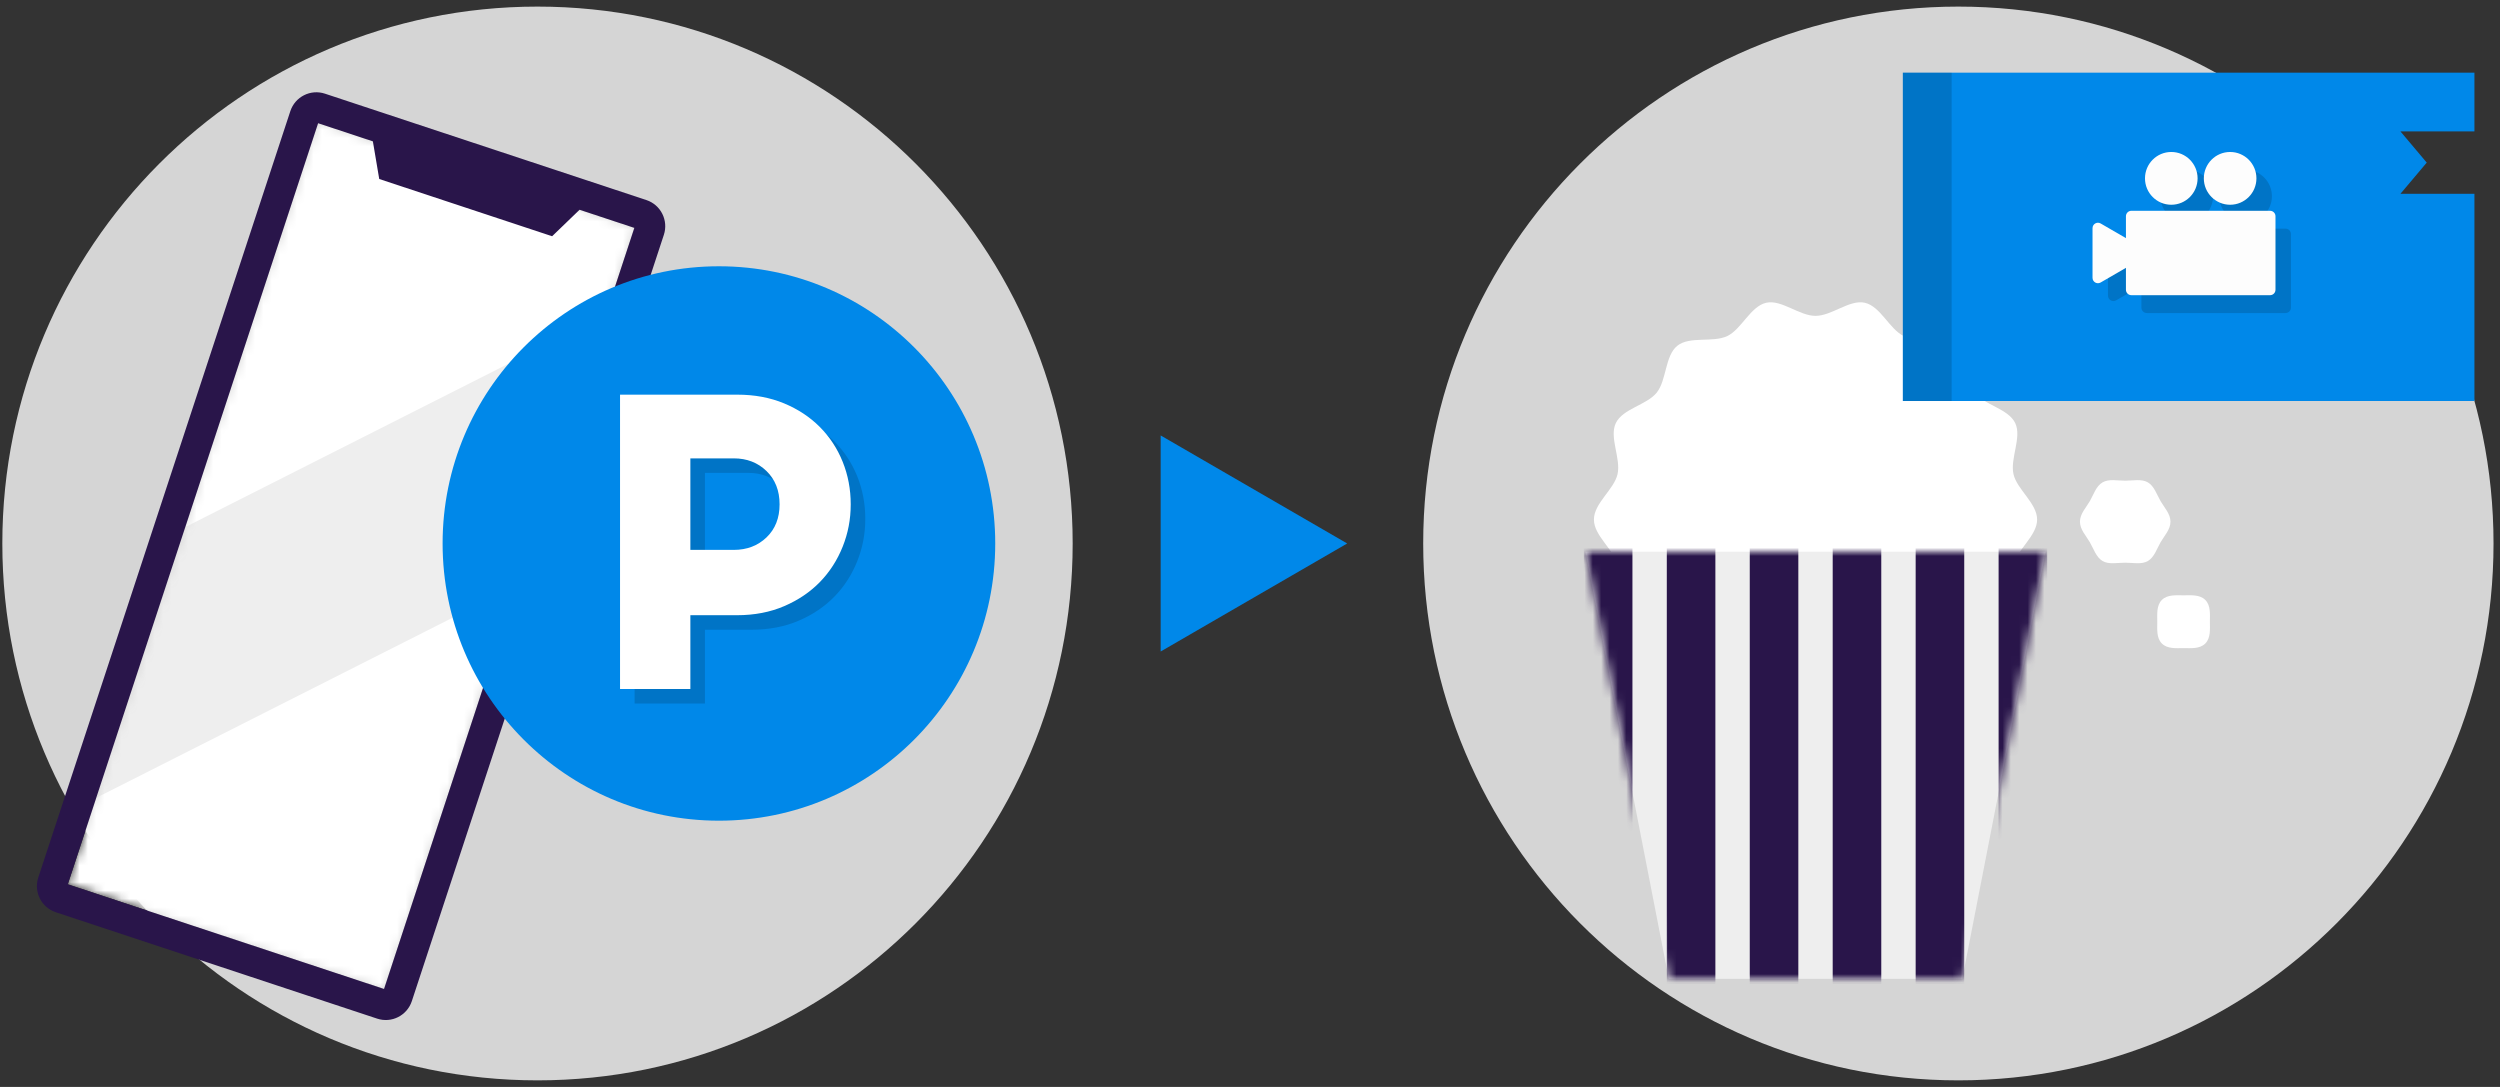
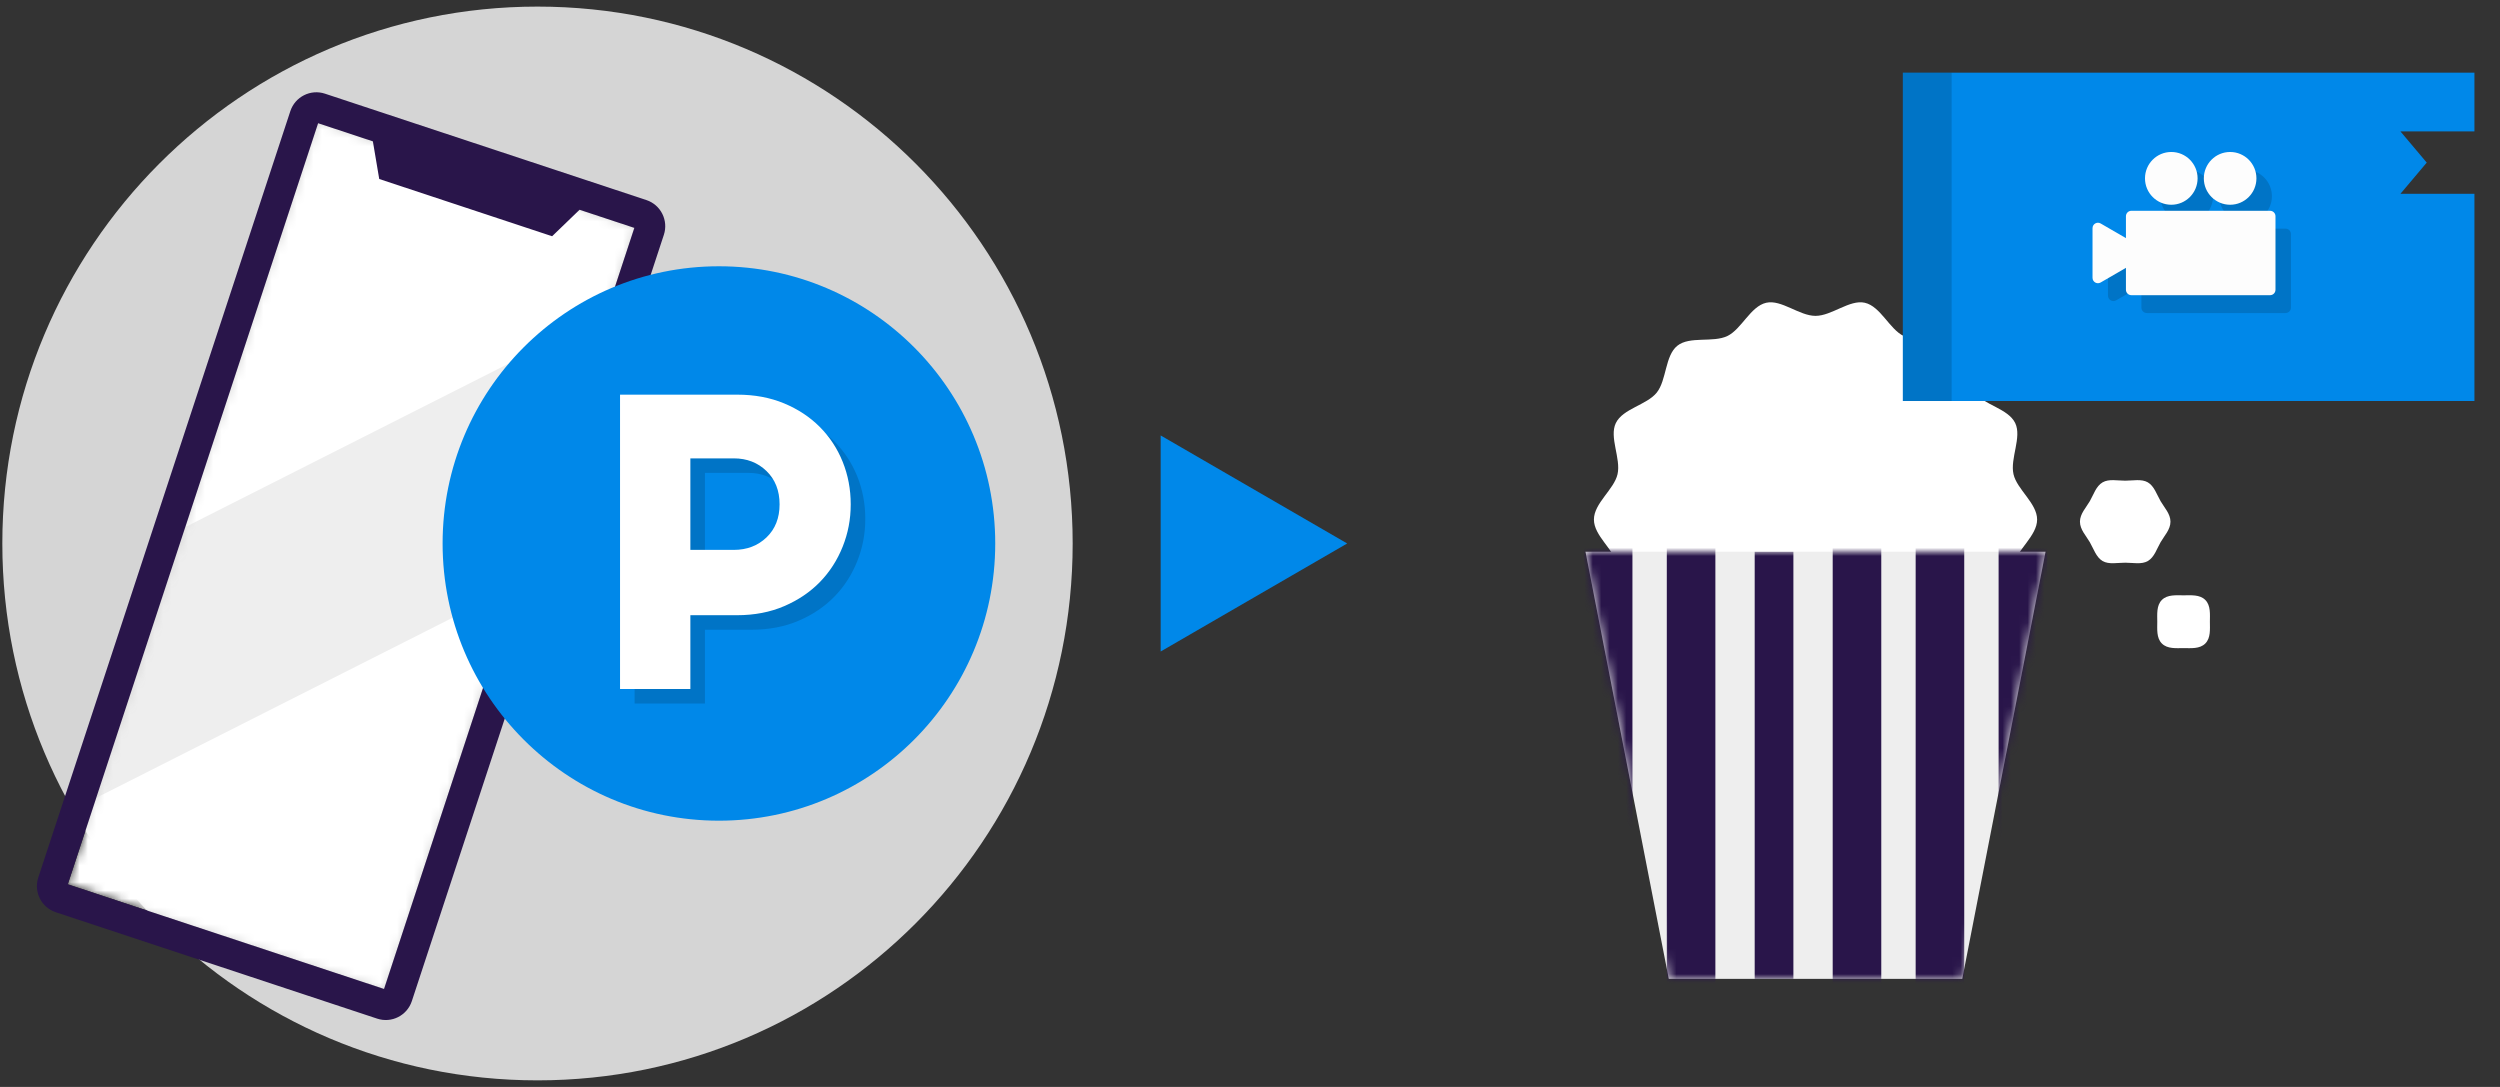
<svg xmlns="http://www.w3.org/2000/svg" width="299" height="130" viewBox="0 0 299 130" fill="none">
  <rect x="0" y="0" width="299" height="130" fill="#333333" stroke="none" />
-   <path d="M234.22 129.211C269.57 129.211 298.226 100.463 298.226 65C298.226 29.537 269.57 0.789 234.22 0.789C198.871 0.789 170.215 29.537 170.215 65C170.215 100.463 198.871 129.211 234.22 129.211Z" fill="#D5D5D5" />
  <path d="M240.814 67.561C241.227 65.738 243.639 64.087 243.639 62.138C243.639 60.189 241.227 58.538 240.814 56.715C240.388 54.832 241.836 52.297 241.019 50.599C240.188 48.873 237.302 48.433 236.121 46.95C234.935 45.46 235.146 42.541 233.66 41.351C232.182 40.166 229.394 41.018 227.673 40.185C225.979 39.365 224.91 36.64 223.033 36.211C221.216 35.796 219.078 37.778 217.135 37.778C215.193 37.778 213.055 35.796 211.238 36.211C209.361 36.639 208.292 39.365 206.599 40.185C204.878 41.018 202.089 40.166 200.611 41.351C199.126 42.541 199.336 45.46 198.15 46.95C196.97 48.433 194.083 48.873 193.253 50.599C192.436 52.298 193.884 54.832 193.457 56.715C193.044 58.538 190.633 60.189 190.633 62.138C190.633 64.087 193.044 65.738 193.457 67.561H240.814Z" fill="white" />
  <path d="M234.687 117.074L244.648 65.991H189.625L199.586 117.074H234.687Z" fill="#EEEEEE" />
  <mask id="mask0_1805_391" style="mask-type:alpha" maskUnits="userSpaceOnUse" x="189" y="65" width="56" height="53">
    <path d="M234.687 117.075L244.648 65.992H189.625L199.586 117.075H234.687Z" fill="#EEEEEE" />
  </mask>
  <g mask="url(#mask0_1805_391)">
    <path d="M204.57 65.992H199.941V117.075H204.57V65.992Z" fill="#29154A" />
    <path fill-rule="evenodd" clip-rule="evenodd" d="M199.35 65.399H205.16V117.667H199.35V65.399ZM200.531 66.584V116.482H203.979V66.584H200.531Z" fill="#29154A" />
    <path d="M194.648 65.992H190.02V117.075H194.648V65.992Z" fill="#29154A" />
    <path fill-rule="evenodd" clip-rule="evenodd" d="M189.43 65.399H195.24V117.667H189.43V65.399ZM190.611 66.584V116.482H194.059V66.584H190.611Z" fill="#29154A" />
    <path d="M224.412 65.992H219.783V117.075H224.412V65.992Z" fill="#29154A" />
    <path fill-rule="evenodd" clip-rule="evenodd" d="M219.191 65.399H225.001V117.667H219.191V65.399ZM220.372 66.584V116.482H223.82V66.584H220.372Z" fill="#29154A" />
    <path d="M214.49 65.992H209.861V117.075H214.49V65.992Z" fill="#29154A" />
-     <path fill-rule="evenodd" clip-rule="evenodd" d="M209.271 65.399H215.081V117.667H209.271V65.399ZM210.452 66.584V116.482H213.9V66.584H210.452Z" fill="#29154A" />
    <path d="M244.252 65.992H239.623V117.075H244.252V65.992Z" fill="#29154A" />
    <path fill-rule="evenodd" clip-rule="evenodd" d="M239.033 65.399H244.843V117.667H239.033V65.399ZM240.214 66.584V116.482H243.662V66.584H240.214Z" fill="#29154A" />
    <path d="M234.332 65.992H229.703V117.075H234.332V65.992Z" fill="#29154A" />
    <path fill-rule="evenodd" clip-rule="evenodd" d="M229.113 65.399H234.923V117.667H229.113V65.399ZM230.294 66.584V116.482H233.742V66.584H230.294Z" fill="#29154A" />
  </g>
  <path d="M259.588 62.394C259.588 63.335 258.847 64.086 258.409 64.846C257.957 65.63 257.663 66.644 256.882 67.098C256.124 67.537 255.113 67.298 254.175 67.298C253.236 67.298 252.225 67.537 251.468 67.098C250.71 66.658 250.393 65.63 249.941 64.846C249.502 64.086 248.762 63.335 248.762 62.394C248.762 61.453 249.502 60.702 249.941 59.942C250.393 59.158 250.686 58.145 251.468 57.69C252.225 57.251 253.236 57.49 254.175 57.49C255.113 57.49 256.124 57.251 256.882 57.69C257.64 58.13 257.957 59.157 258.409 59.942C258.847 60.702 259.588 61.453 259.588 62.394Z" fill="white" />
  <path d="M263.753 76.963C263.087 77.631 262.029 77.515 261.156 77.515C260.284 77.515 259.226 77.631 258.56 76.963C257.894 76.295 258.01 75.234 258.01 74.358C258.01 73.483 257.894 72.422 258.56 71.754C259.226 71.085 260.284 71.201 261.156 71.201C262.029 71.201 263.087 71.085 263.753 71.754C264.419 72.422 264.303 73.483 264.303 74.358C264.303 75.234 264.419 76.295 263.753 76.963Z" fill="white" />
  <path d="M295.942 15.712H287.089L290.238 19.448L287.089 23.182H295.942V47.961H227.58V8.689H295.942V15.712Z" fill="#0088E9" />
  <path opacity="0.15" d="M233.416 8.689H227.58V47.962H233.416V8.689Z" fill="black" />
  <path opacity="0.15" d="M256.759 37.439H273.35C273.708 37.439 273.998 37.148 273.998 36.789V27.995C273.998 27.637 273.708 27.346 273.35 27.346H256.759C256.402 27.346 256.112 27.637 256.112 27.995V36.789C256.112 37.148 256.402 37.439 256.759 37.439Z" fill="black" />
  <path opacity="0.15" d="M258.209 31.83L253.087 28.863C252.655 28.613 252.115 28.925 252.115 29.426V35.359C252.115 35.859 252.655 36.172 253.087 35.922L258.209 32.955C258.64 32.705 258.64 32.08 258.209 31.83Z" fill="black" />
  <g opacity="0.15">
    <path d="M261.538 26.622C263.275 26.622 264.683 25.209 264.683 23.467C264.683 21.724 263.275 20.311 261.538 20.311C259.801 20.311 258.393 21.724 258.393 23.467C258.393 25.209 259.801 26.622 261.538 26.622Z" fill="black" />
    <path d="M268.575 26.622C270.312 26.622 271.721 25.209 271.721 23.467C271.721 21.724 270.312 20.311 268.575 20.311C266.838 20.311 265.43 21.724 265.43 23.467C265.43 25.209 266.838 26.622 268.575 26.622Z" fill="black" />
  </g>
  <path d="M254.91 35.304H271.501C271.858 35.304 272.148 35.013 272.148 34.654V25.861C272.148 25.502 271.858 25.211 271.501 25.211H254.91C254.552 25.211 254.262 25.502 254.262 25.861V34.654C254.262 35.013 254.552 35.304 254.91 35.304Z" fill="#FDFDFD" />
  <path d="M256.359 29.694L251.237 26.727C250.806 26.477 250.266 26.79 250.266 27.29V33.224C250.266 33.724 250.806 34.036 251.237 33.786L256.359 30.82C256.791 30.57 256.791 29.944 256.359 29.694Z" fill="#FDFDFD" />
  <path d="M259.686 24.488C261.424 24.488 262.832 23.075 262.832 21.332C262.832 19.589 261.424 18.177 259.686 18.177C257.949 18.177 256.541 19.589 256.541 21.332C256.541 23.075 257.949 24.488 259.686 24.488Z" fill="#FDFDFD" />
  <path d="M266.724 24.488C268.461 24.488 269.869 23.075 269.869 21.332C269.869 19.589 268.461 18.177 266.724 18.177C264.986 18.177 263.578 19.589 263.578 21.332C263.578 23.075 264.986 24.488 266.724 24.488Z" fill="#FDFDFD" />
  <path d="M64.285 129.211C99.634 129.211 128.291 100.463 128.291 65C128.291 29.537 99.634 0.789 64.285 0.789C28.936 0.789 0.279 29.537 0.279 65C0.279 100.463 28.936 129.211 64.285 129.211Z" fill="#D5D5D5" />
  <mask id="mask1_1805_391" style="mask-type:alpha" maskUnits="userSpaceOnUse" x="8" y="14" width="68" height="105">
    <path d="M45.93 118.281L75.867 27.255L38.046 14.736L8.109 105.762L45.93 118.281Z" fill="white" />
  </mask>
  <g mask="url(#mask1_1805_391)">
    <path d="M45.93 118.281L75.867 27.255L38.046 14.736L8.109 105.762L45.93 118.281Z" fill="white" />
    <path d="M85.432 31.055L-12.271 80.439L-1.457 101.973L96.247 52.59L85.432 31.055Z" fill="#EEEEEE" />
  </g>
  <path fill-rule="evenodd" clip-rule="evenodd" d="M77.31 23.928L38.866 11.203C37.145 10.633 35.29 11.571 34.723 13.297L4.58 104.947C4.012 106.674 4.947 108.535 6.668 109.104L45.112 121.829C46.832 122.399 48.687 121.461 49.255 119.735L79.397 28.085C79.965 26.359 79.031 24.498 77.31 23.928ZM45.93 118.281L75.867 27.255L69.316 25.087L66.034 28.254L45.356 21.409L44.596 16.905L38.046 14.736L8.109 105.762L45.93 118.281Z" fill="#29154A" />
  <path d="M85.983 98.154C104.234 98.154 119.03 83.31 119.03 65C119.03 46.69 104.234 31.846 85.983 31.846C67.731 31.846 52.935 46.69 52.935 65C52.935 83.31 67.731 98.154 85.983 98.154Z" fill="#0088E9" />
  <path opacity="0.15" d="M75.898 48.939H89.933C91.984 48.939 93.843 49.285 95.509 49.976C97.175 50.668 98.601 51.608 99.787 52.797C100.972 53.986 101.885 55.377 102.527 56.968C103.167 58.559 103.488 60.255 103.488 62.056C103.488 63.856 103.167 65.511 102.527 67.119C101.885 68.727 100.981 70.133 99.811 71.338C98.641 72.543 97.216 73.508 95.533 74.231C93.851 74.954 91.969 75.316 89.886 75.316H84.31V84.14H75.898V48.939ZM84.31 56.558V67.504H89.501C91.07 67.504 92.377 67.006 93.418 66.009C94.459 65.013 94.98 63.695 94.98 62.055C94.98 60.415 94.459 59.09 93.418 58.077C92.376 57.064 91.07 56.557 89.501 56.557H84.31V56.558Z" fill="black" />
  <path d="M74.156 47.202H88.191C90.242 47.202 92.1 47.548 93.767 48.239C95.433 48.931 96.859 49.871 98.045 51.06C99.23 52.249 100.143 53.64 100.785 55.231C101.425 56.822 101.746 58.518 101.746 60.319C101.746 62.119 101.425 63.774 100.785 65.382C100.143 66.99 99.238 68.396 98.069 69.601C96.899 70.806 95.474 71.77 93.791 72.494C92.109 73.217 90.227 73.579 88.143 73.579H82.568V82.403H74.156V47.202ZM82.568 54.821V65.767H87.759C89.328 65.767 90.635 65.269 91.676 64.272C92.716 63.276 93.238 61.958 93.238 60.318C93.238 58.678 92.717 57.353 91.676 56.34C90.634 55.327 89.328 54.821 87.759 54.821H82.568V54.821Z" fill="white" />
  <path d="M161.122 65L138.814 52.079V77.921L161.122 65Z" fill="#0088E9" />
</svg>